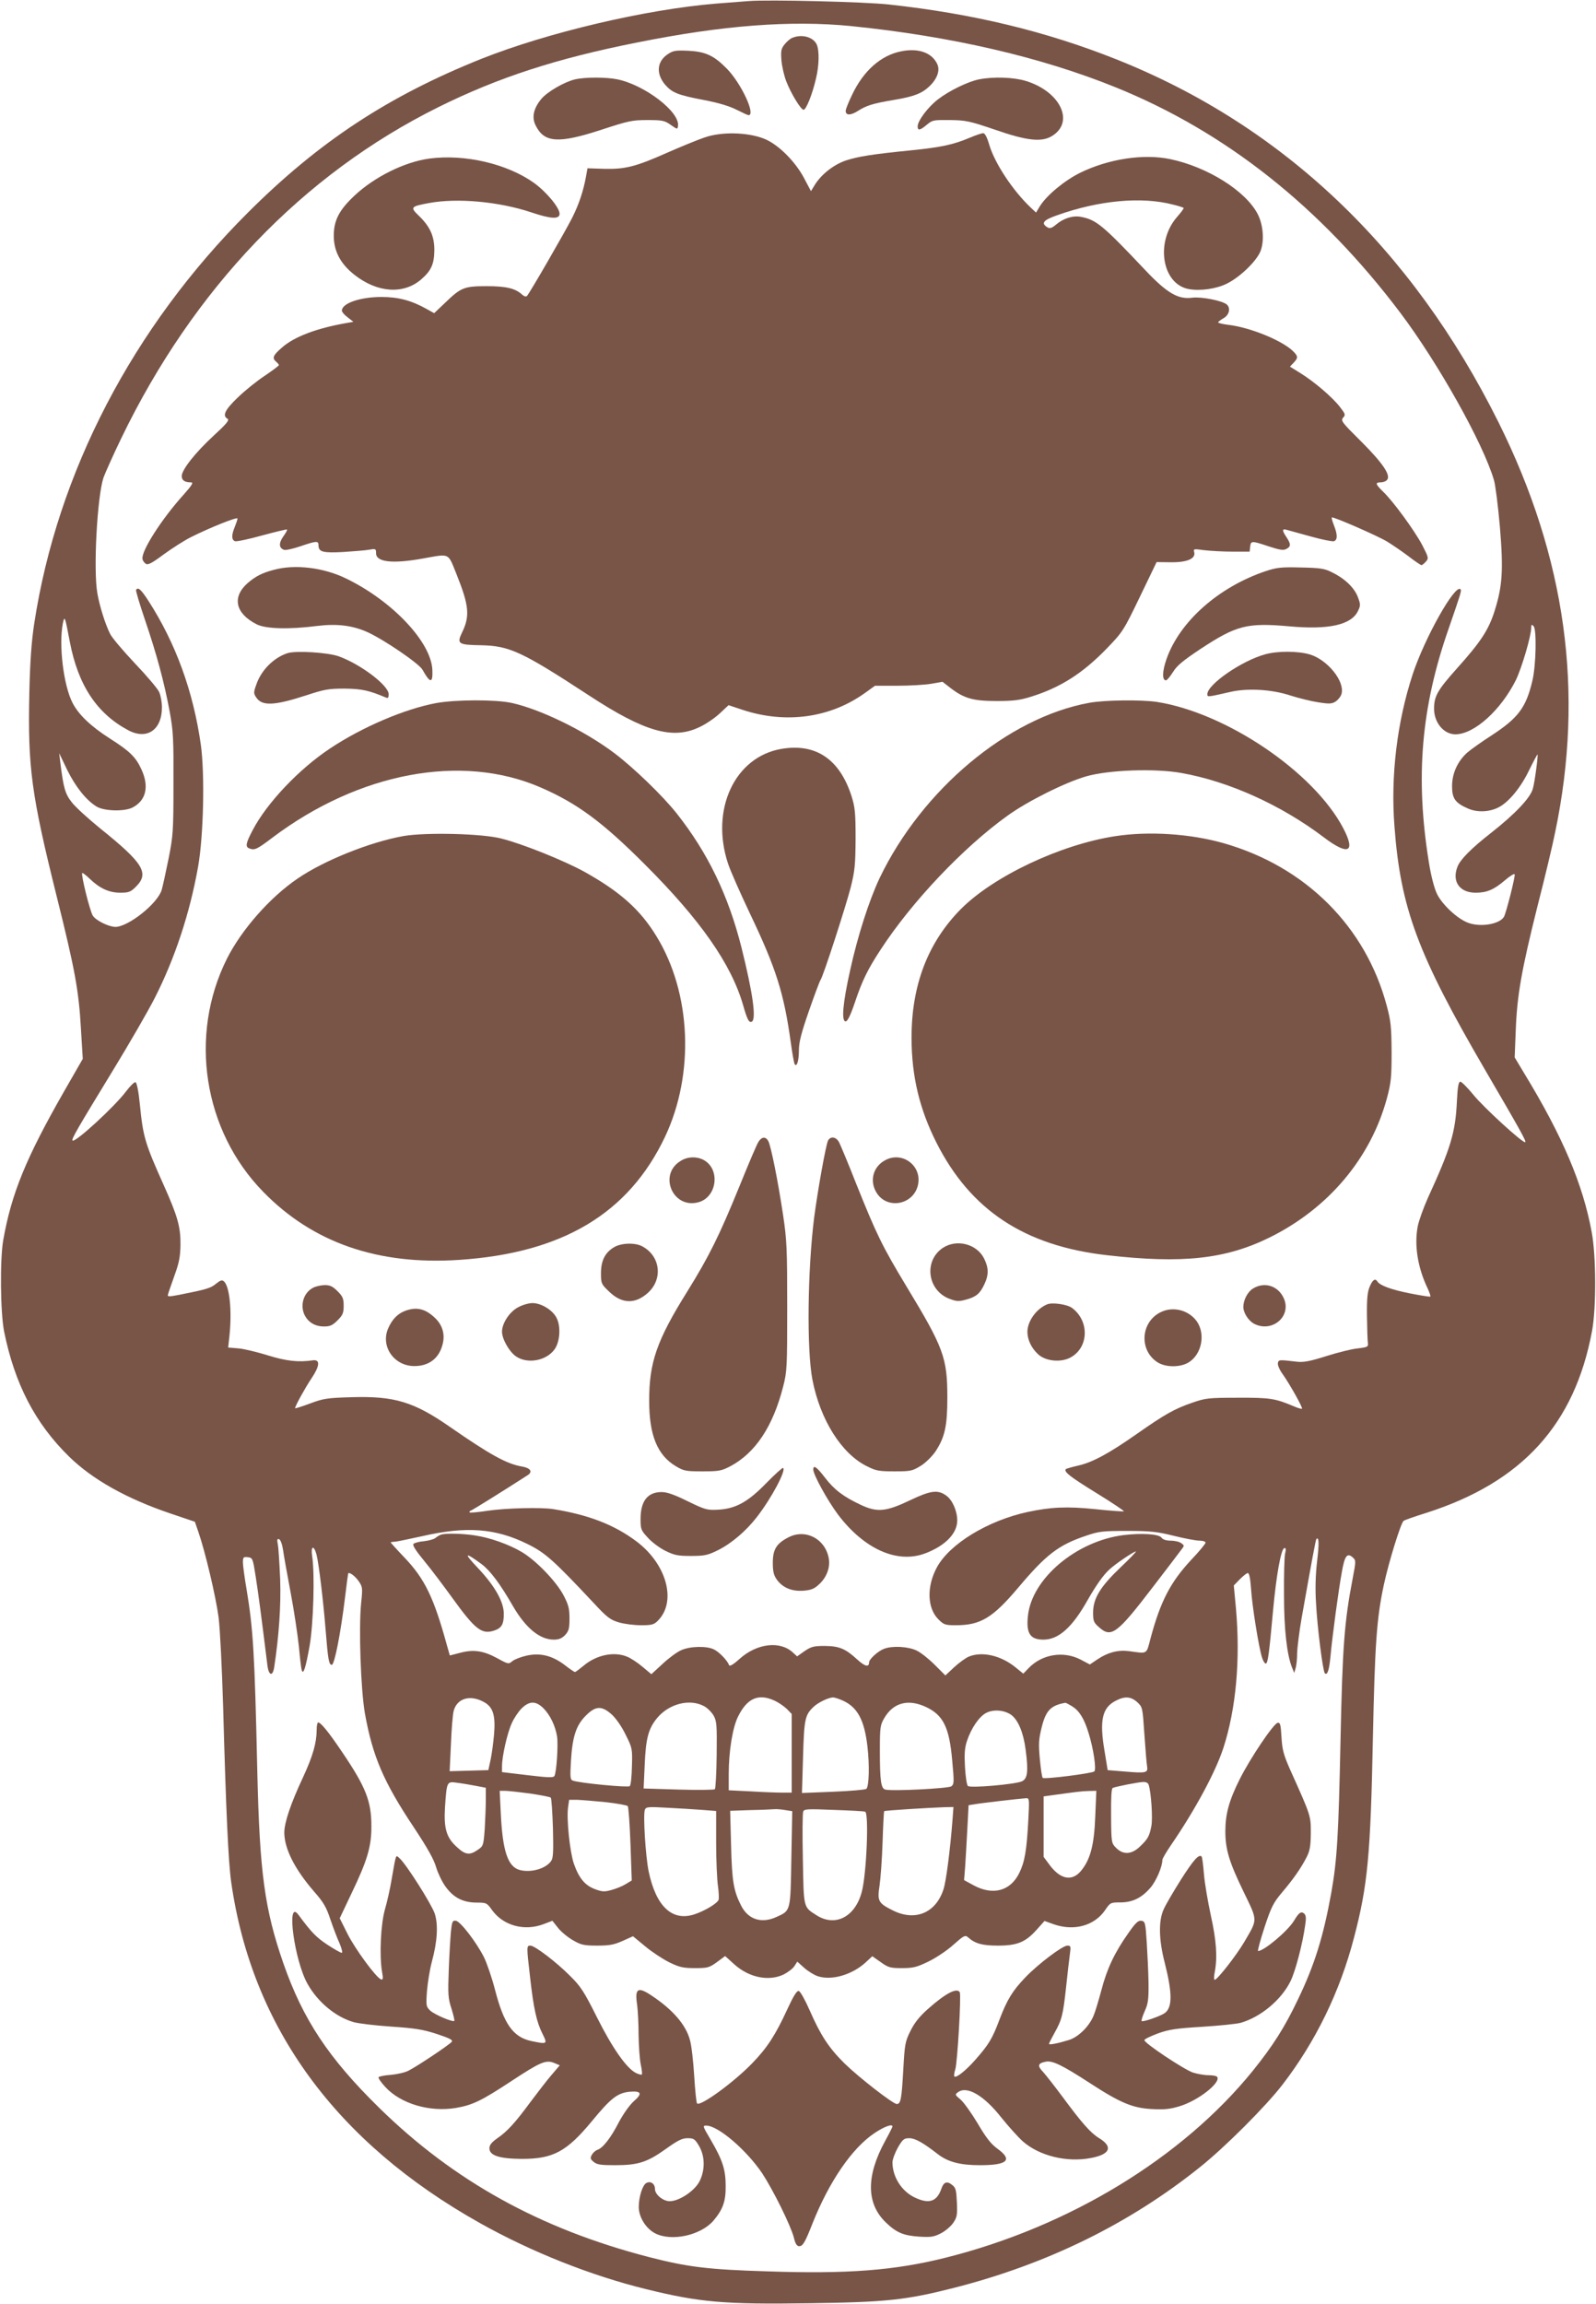
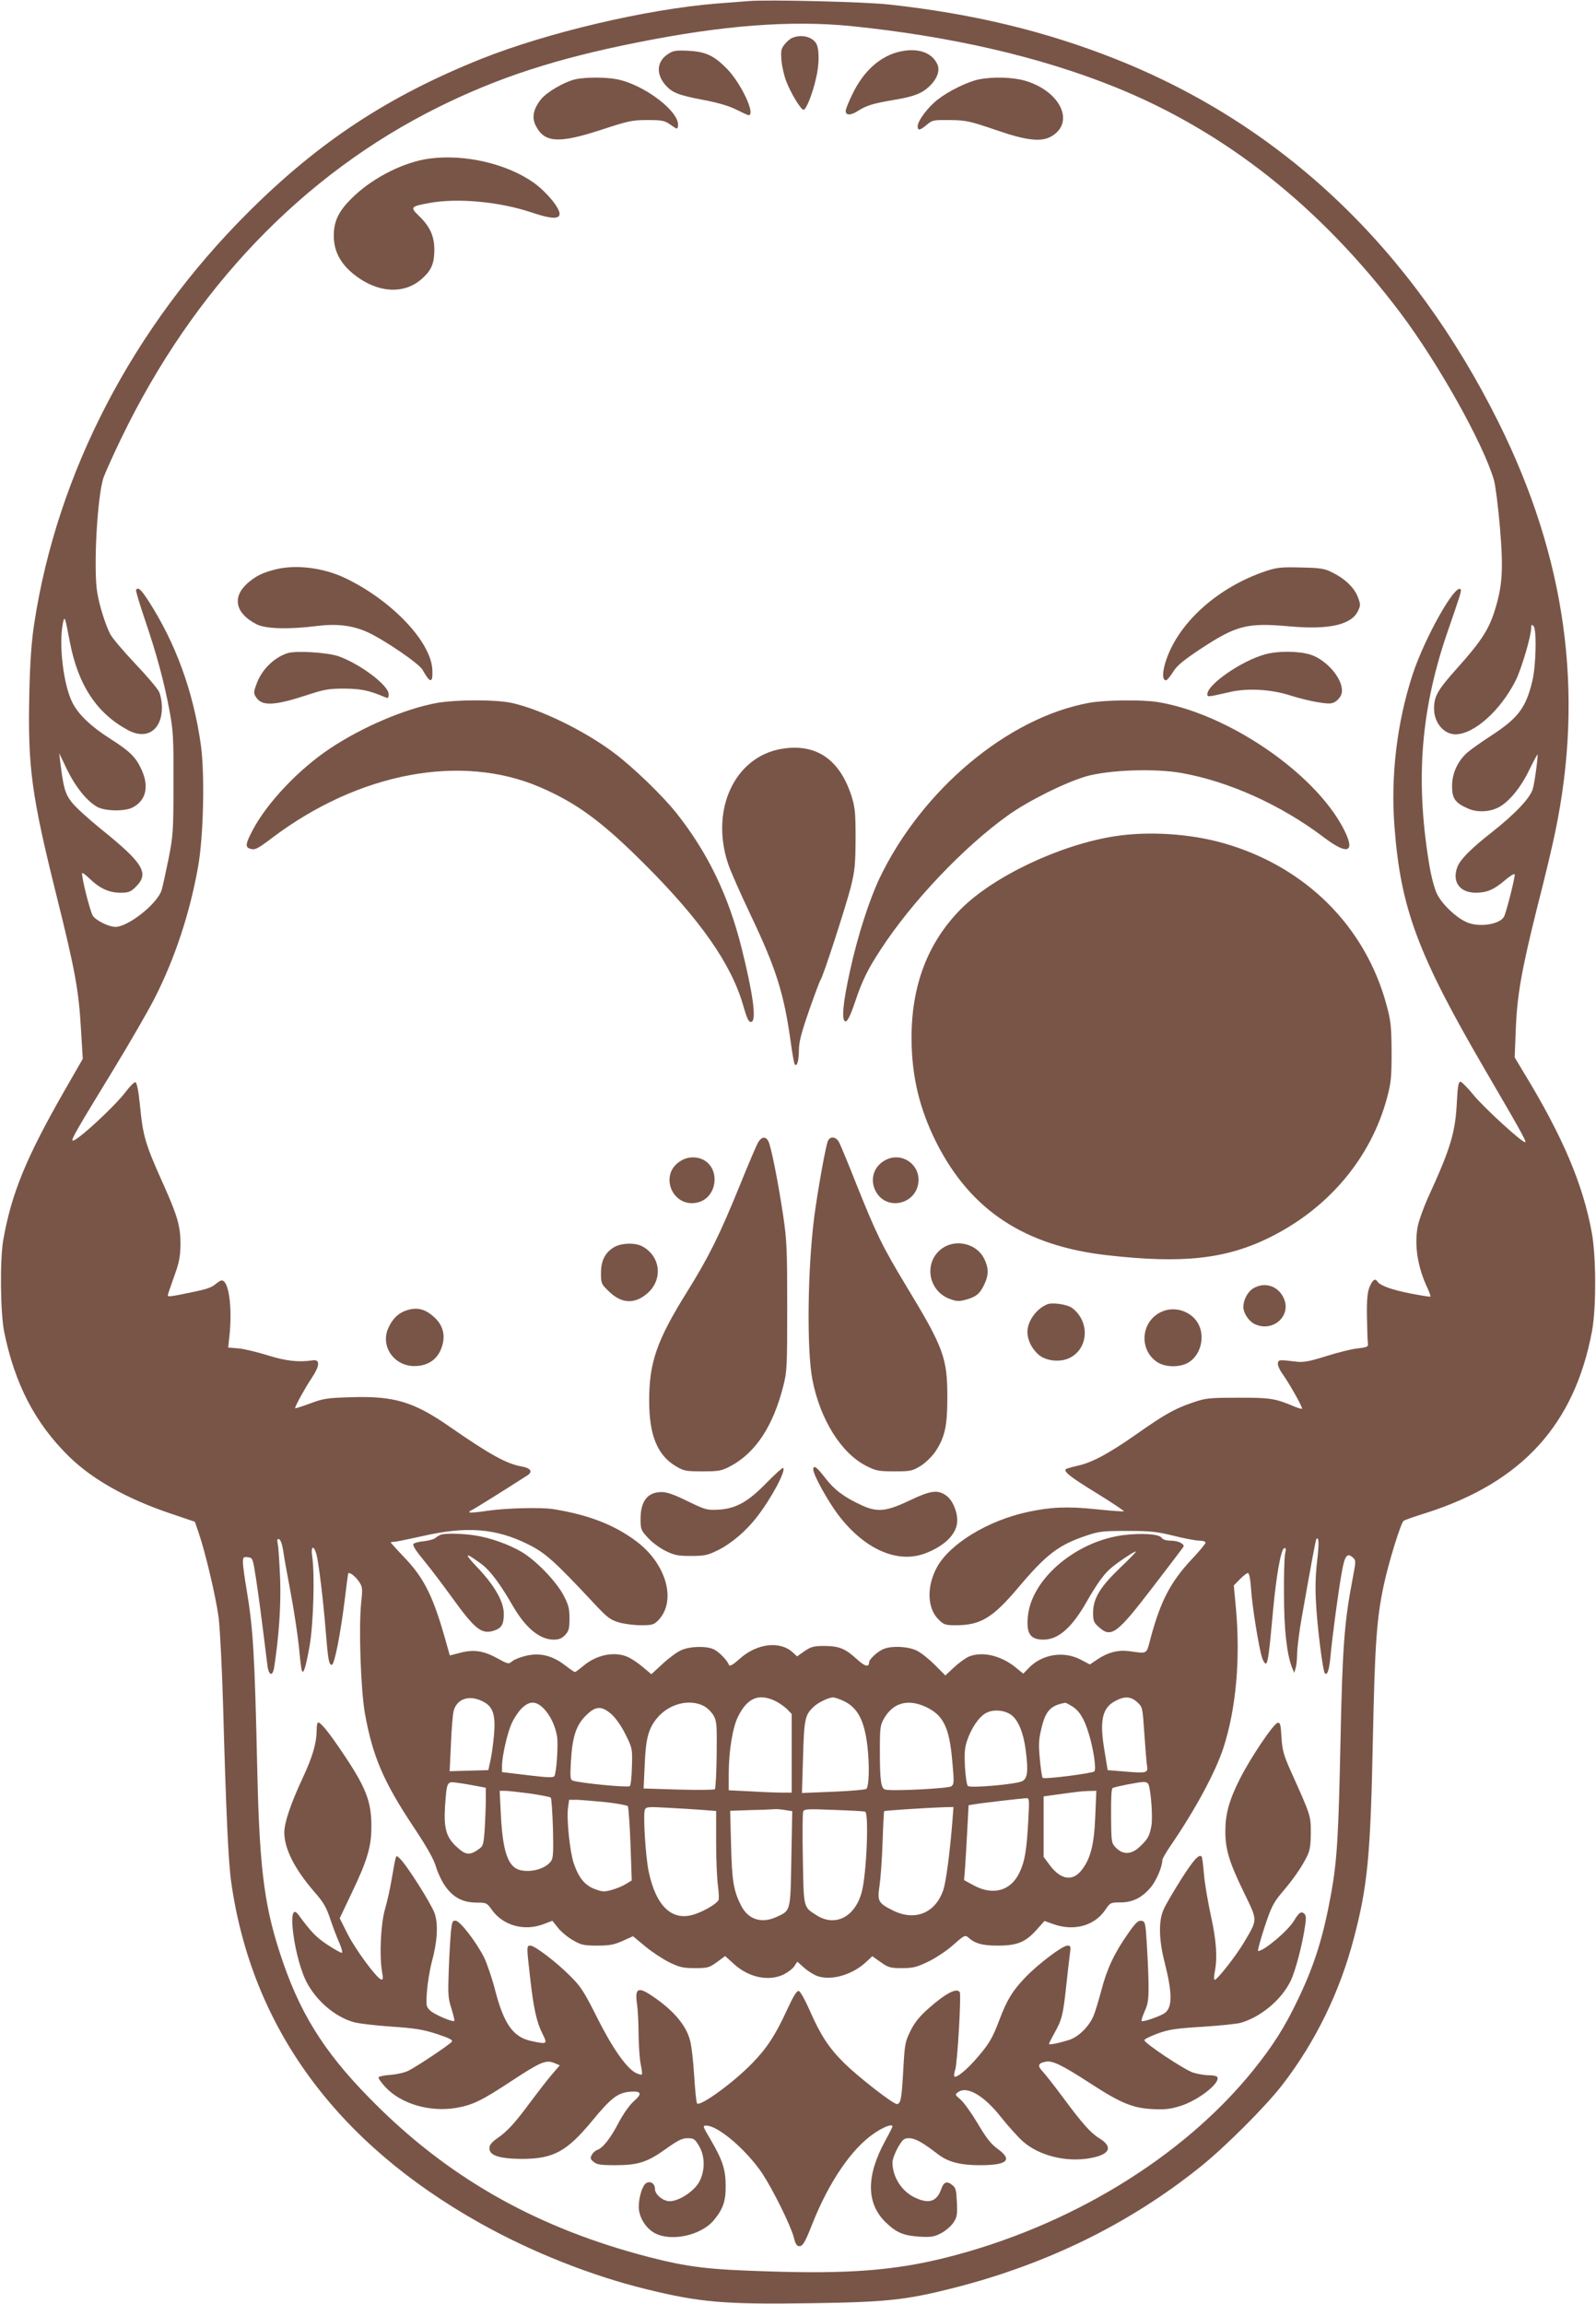
<svg xmlns="http://www.w3.org/2000/svg" version="1.0" width="887pt" height="1280pt" viewBox="0 0 887 1280" preserveAspectRatio="xMidYMid meet">
  <g transform="translate(0,1280) scale(0.1,-0.1)" fill="#795548" stroke="none">
    <path d="M4160 12794 c-25 -2 -106 -8 -180 -14 -391 -32 -938 -161 -1305 -307 -517 -207 -902 -460 -1296 -853 -641 -639 -1061 -1446 -1189 -2286 -15 -99 -23 -209 -27 -384 -9 -414 11 -564 152 -1130 102 -409 123 -524 135 -739 l10 -164 -104 -181 c-211 -369 -292 -566 -338 -826 -19 -109 -16 -403 5 -509 59 -290 172 -509 361 -694 130 -127 318 -233 563 -316 l136 -46 19 -55 c39 -112 98 -363 113 -477 8 -65 19 -287 25 -493 16 -582 29 -866 45 -978 115 -806 582 -1445 1383 -1894 285 -160 618 -292 924 -367 297 -73 433 -85 907 -78 425 6 534 17 805 86 516 132 969 354 1361 667 140 111 370 341 463 462 184 239 319 516 397 816 76 289 92 458 105 1106 11 527 21 669 61 855 27 126 95 346 110 355 6 5 64 25 128 45 530 170 822 490 919 1010 24 130 23 417 -2 550 -49 266 -162 532 -374 880 l-54 90 6 150 c7 194 32 335 121 691 41 159 85 344 98 410 163 779 60 1524 -315 2278 -481 966 -1199 1648 -2123 2016 -392 156 -797 254 -1265 305 -136 15 -671 28 -780 19z m571 -139 c551 -56 1052 -171 1469 -340 613 -248 1141 -667 1584 -1255 209 -278 459 -723 519 -928 8 -27 23 -145 33 -261 20 -240 14 -328 -30 -467 -33 -104 -77 -171 -209 -318 -108 -121 -127 -154 -127 -224 0 -77 54 -142 119 -142 105 1 252 134 336 302 33 69 85 245 85 291 0 17 2 19 13 8 18 -18 14 -219 -7 -305 -35 -148 -79 -206 -228 -303 -53 -34 -113 -77 -133 -94 -54 -48 -85 -116 -85 -187 0 -68 17 -93 88 -124 51 -23 119 -20 170 6 57 29 123 109 169 204 25 51 47 92 48 90 4 -5 -15 -152 -26 -190 -13 -50 -98 -140 -229 -243 -114 -89 -175 -151 -190 -191 -32 -82 12 -144 101 -144 63 0 102 17 164 70 27 23 51 38 53 32 4 -12 -46 -209 -59 -235 -24 -43 -136 -61 -205 -32 -59 24 -141 102 -168 159 -15 31 -33 100 -45 176 -76 470 -43 860 110 1297 67 194 73 212 66 219 -30 31 -199 -270 -266 -473 -87 -266 -123 -565 -101 -846 34 -453 130 -710 501 -1347 195 -334 232 -400 226 -406 -10 -10 -234 195 -290 265 -32 39 -64 71 -71 71 -10 0 -15 -28 -19 -107 -8 -175 -34 -261 -161 -538 -25 -56 -51 -128 -57 -160 -20 -106 1 -232 57 -347 9 -21 16 -40 13 -42 -2 -2 -53 6 -114 18 -105 21 -166 44 -180 66 -12 19 -26 10 -42 -27 -13 -29 -17 -67 -16 -163 1 -69 3 -136 5 -150 3 -23 0 -25 -57 -32 -33 -3 -112 -23 -175 -43 -88 -28 -126 -35 -160 -31 -103 12 -104 12 -108 -8 -2 -10 9 -37 26 -60 39 -55 114 -188 108 -193 -2 -2 -21 3 -42 12 -106 45 -134 50 -314 49 -165 0 -180 -2 -255 -28 -98 -34 -150 -63 -307 -173 -154 -108 -246 -158 -326 -176 -35 -8 -65 -17 -68 -19 -14 -14 21 -42 167 -132 88 -54 158 -101 155 -103 -2 -2 -74 3 -159 12 -157 16 -247 12 -377 -16 -221 -48 -432 -177 -503 -307 -58 -107 -54 -227 8 -289 30 -30 38 -33 97 -33 138 0 205 41 347 209 155 184 224 237 376 288 73 25 93 27 230 27 129 0 165 -4 258 -27 60 -15 124 -27 143 -27 19 0 34 -5 34 -11 0 -6 -36 -50 -81 -97 -114 -123 -169 -228 -224 -432 -25 -95 -15 -88 -120 -74 -62 8 -118 -7 -175 -45 l-43 -29 -51 27 c-96 50 -216 30 -290 -48 l-29 -30 -43 35 c-81 66 -185 90 -259 60 -19 -8 -56 -35 -83 -60 l-48 -45 -59 59 c-33 33 -78 69 -102 80 -47 22 -134 27 -180 9 -33 -12 -83 -58 -83 -75 0 -29 -23 -23 -64 14 -67 62 -101 76 -182 77 -62 0 -76 -4 -113 -29 l-41 -29 -23 21 c-71 67 -201 52 -298 -36 -33 -30 -54 -42 -57 -34 -8 24 -54 73 -83 87 -39 21 -135 19 -184 -4 -23 -10 -69 -44 -103 -76 l-62 -57 -49 41 c-27 23 -65 48 -85 56 -73 31 -173 10 -244 -51 -22 -18 -43 -34 -47 -34 -3 0 -30 18 -58 40 -69 52 -136 68 -211 51 -31 -7 -65 -20 -78 -30 -21 -18 -23 -18 -83 15 -77 42 -132 51 -207 31 l-58 -15 -16 56 c-73 266 -123 370 -238 490 -43 45 -77 83 -75 83 2 1 16 3 31 4 15 2 80 16 145 30 244 56 406 44 583 -43 100 -49 144 -88 370 -329 74 -80 92 -93 139 -107 30 -9 86 -16 123 -16 60 0 72 3 94 25 106 106 50 314 -119 441 -123 92 -264 147 -461 179 -67 11 -267 6 -366 -9 -52 -8 -97 -12 -100 -9 -3 3 0 8 7 10 9 3 175 106 316 197 29 19 15 40 -33 48 -84 14 -179 67 -401 221 -200 139 -308 171 -544 164 -137 -4 -157 -7 -232 -35 -46 -17 -83 -29 -83 -26 0 12 57 115 92 167 45 67 48 104 8 99 -82 -12 -150 -4 -250 27 -58 18 -131 36 -163 39 l-59 5 7 63 c15 141 1 278 -31 305 -11 9 -20 5 -44 -14 -29 -24 -51 -31 -203 -61 -62 -12 -68 -11 -63 3 2 9 19 56 36 105 26 71 32 106 33 170 1 99 -16 159 -93 331 -105 234 -115 269 -133 451 -7 72 -17 119 -24 121 -6 2 -29 -20 -51 -49 -62 -84 -285 -289 -299 -275 -7 8 29 69 226 392 91 149 195 329 231 400 112 220 195 471 241 730 30 169 38 513 15 678 -42 295 -139 563 -292 800 -41 63 -57 77 -68 59 -2 -4 20 -79 50 -167 64 -188 106 -342 137 -509 20 -108 22 -152 21 -401 0 -262 -2 -289 -27 -415 -15 -74 -32 -152 -38 -173 -21 -76 -186 -207 -258 -207 -38 1 -107 35 -125 62 -16 24 -67 229 -59 237 2 3 20 -11 41 -31 56 -54 108 -78 170 -78 48 0 58 4 88 34 75 75 40 131 -199 323 -65 53 -136 117 -157 144 -38 48 -47 79 -65 224 l-6 50 44 -92 c47 -95 105 -168 163 -204 42 -26 155 -29 200 -6 76 39 94 117 50 212 -31 68 -64 101 -176 172 -106 68 -174 133 -207 198 -50 97 -77 321 -54 440 10 48 12 41 39 -101 46 -241 150 -398 324 -491 104 -56 188 1 188 127 0 29 -7 67 -16 86 -9 19 -70 91 -135 159 -65 69 -127 142 -137 163 -26 51 -59 155 -71 226 -23 129 -1 535 34 642 10 27 54 126 99 219 402 832 1009 1466 1763 1840 331 164 655 270 1105 359 479 96 853 124 1189 91z m-3158 -8466 c4 -30 23 -136 42 -236 19 -100 39 -235 46 -300 6 -65 13 -125 16 -133 9 -28 22 14 44 137 21 123 29 397 14 496 -9 58 9 65 24 10 13 -51 38 -259 51 -423 13 -162 18 -190 34 -190 15 0 49 174 73 370 9 74 17 136 18 138 7 9 39 -15 59 -44 21 -31 22 -38 13 -121 -14 -141 -2 -479 21 -613 43 -238 103 -379 270 -630 79 -119 114 -182 126 -225 10 -33 33 -81 52 -107 44 -61 96 -88 171 -89 56 0 59 -1 88 -42 62 -86 179 -118 285 -78 l50 19 31 -39 c17 -22 55 -53 83 -69 45 -26 60 -30 135 -30 69 0 94 5 141 26 l58 26 69 -57 c37 -31 97 -70 133 -88 56 -27 76 -32 141 -32 71 0 80 2 123 33 l46 34 51 -46 c82 -74 192 -96 275 -56 23 12 50 32 59 46 l16 25 38 -34 c21 -19 55 -40 76 -47 76 -25 188 7 263 74 l40 37 47 -33 c42 -30 53 -33 118 -33 62 0 82 5 148 37 41 20 104 62 138 93 56 50 65 55 80 42 40 -36 80 -47 167 -47 107 0 154 19 216 89 l43 48 50 -18 c114 -40 226 -9 286 77 29 43 31 44 85 44 68 0 119 25 168 82 32 37 66 117 66 154 0 7 21 43 47 81 137 200 248 407 292 541 71 219 95 492 70 775 l-12 128 33 34 c19 19 39 35 45 35 8 0 14 -32 18 -89 6 -96 43 -325 61 -381 6 -19 16 -34 21 -33 11 2 18 49 40 293 18 196 44 342 62 348 10 3 11 -5 5 -30 -4 -18 -7 -121 -6 -228 0 -193 16 -334 45 -406 l12 -29 7 25 c5 14 9 52 9 85 1 33 12 121 25 195 56 316 78 435 82 439 14 15 16 -23 4 -123 -9 -75 -11 -156 -6 -233 7 -137 38 -379 49 -390 14 -13 24 18 31 91 10 111 45 372 63 469 16 94 30 112 62 83 17 -16 17 -20 -1 -114 -47 -244 -57 -381 -68 -902 -11 -529 -19 -664 -51 -845 -44 -243 -92 -400 -185 -593 -74 -156 -140 -259 -251 -397 -392 -484 -1021 -867 -1708 -1039 -283 -71 -545 -91 -986 -76 -334 10 -447 24 -664 80 -602 156 -1082 421 -1499 830 -280 275 -422 489 -531 801 -104 300 -132 502 -145 1064 -15 668 -23 793 -60 1016 -11 64 -20 131 -20 148 0 29 3 32 27 29 27 -3 28 -6 44 -108 14 -89 30 -209 65 -492 7 -59 30 -65 38 -10 26 170 38 341 33 487 -4 88 -9 175 -13 194 -5 26 -4 33 7 29 8 -3 17 -27 22 -59z m1124 -850 c44 -28 57 -73 49 -173 -4 -45 -12 -108 -19 -141 l-13 -60 -107 -3 -108 -3 7 148 c3 81 10 165 15 186 19 74 97 94 176 46z m1608 12 c22 -10 52 -31 68 -46 l27 -28 0 -218 0 -219 -53 0 c-30 0 -109 3 -175 7 l-122 6 0 91 c0 127 22 261 53 321 51 101 113 127 202 86z m380 0 c81 -37 119 -108 136 -255 12 -104 9 -220 -6 -235 -6 -5 -88 -12 -184 -16 l-174 -7 6 200 c6 212 11 234 59 279 25 24 84 52 108 52 8 0 33 -8 55 -18z m1635 -8 c30 -28 30 -29 40 -178 6 -82 12 -163 15 -178 6 -37 -4 -40 -121 -30 l-98 8 -18 110 c-28 166 -12 236 60 274 52 28 86 26 122 -6z m-3299 -35 c37 -38 65 -96 75 -156 7 -46 -3 -201 -15 -220 -6 -10 -40 -8 -149 5 l-142 17 0 33 c0 54 29 184 54 238 12 28 37 65 55 83 43 42 79 43 122 0z m889 14 c19 -9 43 -33 55 -52 18 -32 20 -50 18 -219 -1 -101 -6 -188 -10 -192 -4 -4 -95 -5 -202 -2 l-194 6 6 131 c6 149 21 204 72 264 66 76 176 104 255 64z m1236 -6 c96 -45 130 -113 146 -297 11 -120 11 -132 -5 -144 -17 -12 -330 -28 -367 -18 -24 6 -30 50 -30 217 0 130 2 142 25 181 50 85 132 107 231 61z m812 4 c40 -25 67 -67 92 -149 27 -86 44 -201 32 -213 -11 -11 -279 -45 -287 -36 -4 3 -11 51 -16 105 -8 87 -6 110 11 179 23 91 51 119 130 133 3 1 20 -8 38 -19z m-2558 -46 c23 -21 56 -68 77 -112 37 -74 38 -78 35 -176 -1 -55 -6 -104 -12 -110 -9 -9 -281 17 -317 31 -14 5 -15 20 -10 107 8 137 29 200 82 253 55 56 89 57 145 7z m2220 -2 c38 -28 68 -98 80 -193 16 -120 11 -161 -20 -176 -37 -17 -288 -39 -301 -26 -6 6 -13 53 -16 105 -4 73 -2 106 11 145 24 72 68 136 107 156 40 21 101 16 139 -11z m-2977 -394 l57 -11 0 -66 c0 -36 -3 -109 -6 -162 -7 -93 -8 -96 -39 -117 -44 -31 -69 -28 -114 14 -60 53 -75 104 -68 222 10 144 10 145 66 137 25 -3 72 -11 104 -17z m3741 5 c14 -44 23 -186 15 -228 -11 -57 -19 -72 -63 -114 -46 -45 -94 -48 -133 -8 -26 26 -27 28 -28 178 -1 102 2 152 9 155 23 9 142 32 168 33 17 1 29 -5 32 -16z m-3438 -48 c60 -9 112 -19 115 -23 4 -4 9 -80 12 -169 3 -130 2 -166 -10 -183 -30 -43 -112 -66 -174 -50 -67 18 -96 105 -106 318 l-6 122 30 0 c16 0 79 -7 139 -15z m3141 -127 c-6 -162 -28 -243 -82 -306 -51 -58 -116 -42 -176 42 l-29 39 0 168 0 168 43 6 c138 19 166 23 206 24 l44 1 -6 -142z m-372 -20 c-9 -169 -20 -233 -50 -294 -49 -101 -147 -127 -254 -69 l-53 29 6 76 c3 41 8 135 12 207 l7 133 31 5 c31 6 254 32 289 34 18 1 18 -7 12 -121z m-2348 99 c62 -7 117 -17 122 -22 4 -6 11 -101 15 -212 l7 -201 -33 -20 c-19 -12 -54 -26 -80 -33 -39 -11 -52 -10 -92 5 -56 21 -89 62 -117 142 -22 65 -41 246 -32 312 l6 42 46 0 c25 -1 97 -7 158 -13z m536 -43 l77 -6 0 -177 c0 -97 5 -205 10 -239 5 -35 6 -70 4 -77 -8 -21 -77 -62 -134 -81 -124 -41 -214 43 -255 238 -17 81 -32 316 -21 343 6 16 18 17 124 11 64 -3 152 -9 195 -12z m1391 -51 c-13 -170 -36 -349 -51 -392 -43 -130 -157 -177 -280 -116 -82 41 -88 52 -75 137 6 40 14 149 17 243 3 93 7 171 9 172 3 4 249 19 333 22 l52 1 -5 -67z m-930 50 l39 -6 -5 -263 c-5 -296 -3 -289 -83 -325 -83 -38 -157 -14 -196 63 -42 82 -51 136 -56 335 l-5 192 113 4 c63 1 123 4 134 5 11 1 37 -1 59 -5z m444 -9 c22 -6 8 -349 -19 -447 -37 -138 -147 -194 -250 -129 -75 48 -72 36 -77 312 -3 137 -2 256 2 265 5 14 25 15 168 9 90 -3 169 -7 176 -10z" />
    <path d="M4404 12590 c-12 -4 -31 -21 -44 -37 -19 -24 -21 -36 -17 -89 3 -34 15 -85 26 -114 26 -68 82 -160 97 -160 14 0 49 86 69 174 18 73 19 156 4 189 -19 41 -82 59 -135 37z" />
    <path d="M5009 12515 c-113 -22 -210 -108 -273 -241 -20 -41 -36 -81 -36 -90 0 -26 27 -26 67 -1 48 31 83 42 202 62 113 19 155 36 198 77 43 42 59 89 41 124 -30 62 -105 88 -199 69z" />
    <path d="M3710 12498 c-59 -40 -65 -107 -14 -168 39 -45 71 -58 212 -85 85 -16 147 -35 186 -55 32 -16 62 -30 66 -30 42 0 -41 178 -121 259 -71 72 -117 94 -214 99 -72 3 -84 1 -115 -20z" />
    <path d="M3196 12359 c-60 -14 -154 -69 -187 -108 -44 -53 -55 -103 -32 -148 48 -97 127 -102 368 -23 147 48 168 53 253 53 84 0 96 -3 130 -27 36 -25 37 -26 40 -6 12 77 -183 227 -336 259 -62 13 -181 13 -236 0z" />
    <path d="M5441 12359 c-61 -12 -166 -63 -228 -111 -55 -42 -113 -119 -113 -150 0 -25 13 -23 51 9 31 26 37 27 129 26 88 -1 110 -6 251 -54 175 -61 258 -70 315 -35 128 77 48 247 -144 306 -68 21 -180 25 -261 9z" />
-     <path d="M3915 12036 c-38 -13 -131 -51 -206 -84 -175 -78 -235 -93 -351 -90 l-93 3 -8 -45 c-15 -82 -39 -154 -77 -230 -40 -79 -236 -418 -251 -434 -5 -6 -16 -3 -27 7 -38 35 -89 47 -197 47 -125 0 -143 -7 -231 -92 l-61 -58 -45 25 c-83 46 -155 65 -248 65 -118 0 -220 -35 -220 -76 0 -7 14 -24 32 -37 l32 -25 -40 -7 c-165 -29 -290 -76 -358 -137 -49 -42 -55 -58 -31 -78 8 -7 15 -15 15 -19 0 -3 -36 -30 -79 -59 -44 -29 -111 -83 -150 -121 -71 -68 -87 -101 -56 -118 11 -7 -6 -28 -77 -93 -102 -94 -178 -190 -178 -225 0 -24 17 -35 51 -35 16 0 7 -15 -42 -70 -121 -134 -236 -314 -227 -356 1 -9 10 -21 19 -27 12 -7 35 5 99 53 47 34 114 77 150 95 105 53 260 115 260 104 0 -5 -7 -26 -15 -46 -19 -46 -19 -72 1 -80 8 -3 76 11 151 32 74 20 136 35 138 33 3 -2 -7 -20 -21 -39 -26 -38 -24 -64 5 -74 9 -3 50 6 91 20 88 30 100 31 100 6 0 -38 24 -44 138 -38 59 4 124 9 145 13 35 6 37 5 37 -20 0 -49 90 -60 261 -29 152 27 137 34 186 -87 70 -175 76 -233 30 -326 -29 -61 -20 -67 105 -69 160 -3 228 -35 603 -280 307 -201 464 -246 612 -175 35 16 85 50 113 76 l49 46 78 -26 c240 -79 486 -45 679 93 l57 41 125 0 c69 0 153 5 188 11 l62 11 45 -35 c76 -58 126 -72 257 -72 92 0 130 5 190 24 164 51 289 131 423 270 86 89 92 98 182 285 l93 193 79 -1 c91 -1 139 20 130 56 -5 19 -3 19 56 11 34 -4 105 -8 157 -8 l95 0 3 28 c4 33 8 33 104 1 61 -20 81 -23 97 -14 26 13 26 27 1 65 -25 37 -25 48 -2 42 9 -3 70 -19 134 -37 64 -18 124 -30 132 -27 20 8 20 36 0 87 -9 23 -15 43 -12 45 6 6 248 -99 307 -134 28 -17 82 -54 118 -81 36 -28 69 -50 73 -50 4 0 15 9 24 19 17 19 16 23 -20 93 -43 81 -162 244 -218 297 -42 41 -45 51 -12 51 13 0 29 6 35 14 22 26 -26 95 -146 215 -106 105 -113 114 -98 131 14 15 12 20 -19 60 -43 55 -143 140 -219 187 l-58 36 21 22 c26 28 25 36 -7 67 -64 59 -237 129 -355 143 -32 4 -58 10 -58 14 0 3 14 14 30 23 32 18 41 57 17 77 -27 21 -139 43 -190 37 -79 -11 -141 25 -262 153 -237 251 -273 280 -357 296 -45 9 -98 -8 -139 -43 -24 -20 -35 -23 -48 -15 -37 23 -23 40 54 67 233 83 470 105 645 59 30 -7 56 -16 58 -18 3 -2 -14 -25 -36 -50 -122 -139 -85 -373 64 -401 64 -12 156 1 214 31 74 37 165 126 186 181 21 56 15 144 -16 204 -66 129 -280 263 -487 306 -148 31 -343 1 -500 -76 -87 -43 -186 -125 -224 -186 l-21 -35 -30 28 c-100 95 -198 244 -229 345 -13 45 -25 68 -35 68 -8 0 -41 -11 -74 -25 -92 -39 -159 -53 -324 -70 -220 -22 -294 -34 -363 -56 -67 -22 -137 -76 -174 -135 l-22 -36 -36 68 c-50 97 -148 194 -226 224 -93 36 -237 39 -330 6z" />
    <path d="M2387 11919 c-137 -18 -305 -101 -417 -206 -85 -80 -115 -137 -115 -223 0 -85 37 -156 115 -217 127 -100 272 -110 370 -26 57 49 73 86 74 163 0 77 -23 130 -86 191 -50 48 -46 52 57 71 157 29 388 8 568 -52 109 -37 157 -39 157 -8 0 34 -74 123 -144 173 -148 105 -383 160 -579 134z" />
    <path d="M1522 9634 c-65 -17 -102 -36 -146 -74 -88 -78 -68 -169 51 -229 50 -25 178 -29 334 -9 113 14 199 3 283 -35 93 -43 285 -174 304 -208 43 -77 58 -77 55 -2 -6 155 -222 384 -480 509 -125 61 -284 80 -401 48z" />
    <path d="M7035 9627 c-262 -88 -479 -280 -552 -489 -24 -68 -25 -118 -3 -118 6 0 23 21 39 46 22 36 56 64 154 129 199 131 258 146 493 125 218 -20 344 8 381 85 15 31 15 37 -1 79 -20 52 -74 103 -145 137 -39 20 -65 24 -171 26 -109 3 -134 0 -195 -20z" />
    <path d="M1598 9171 c-77 -25 -147 -95 -174 -176 -15 -41 -15 -48 0 -70 32 -49 100 -46 276 11 103 34 126 38 215 38 95 -1 136 -10 228 -49 14 -6 17 -2 17 18 0 49 -158 168 -279 211 -62 21 -236 32 -283 17z" />
    <path d="M7033 9165 c-131 -35 -323 -168 -323 -222 0 -17 2 -16 125 12 97 23 234 15 339 -20 44 -14 112 -31 152 -37 63 -10 76 -9 98 5 14 10 29 29 32 43 18 70 -79 189 -177 218 -64 19 -176 20 -246 1z" />
    <path d="M2426 8894 c-175 -32 -412 -133 -591 -252 -172 -114 -350 -301 -430 -453 -39 -74 -43 -94 -19 -103 29 -11 41 -6 128 60 481 362 1050 469 1488 280 204 -88 345 -192 579 -426 311 -310 483 -556 549 -785 23 -81 33 -100 49 -91 25 16 4 163 -58 411 -73 290 -187 526 -359 744 -78 99 -241 256 -347 336 -167 126 -415 246 -574 280 -91 19 -307 18 -415 -1z" />
    <path d="M6053 8895 c-451 -82 -929 -482 -1165 -975 -57 -121 -121 -318 -163 -510 -41 -183 -50 -285 -25 -285 10 0 27 34 51 105 41 123 72 185 144 295 172 264 458 566 703 742 110 80 320 185 437 219 123 36 383 46 532 19 263 -47 552 -177 790 -357 137 -104 179 -84 108 51 -164 312 -649 640 -1035 701 -88 13 -289 11 -377 -5z" />
    <path d="M4342 8639 c-259 -45 -395 -337 -296 -637 13 -40 69 -166 123 -280 145 -304 188 -441 226 -715 8 -60 18 -113 21 -119 12 -20 24 17 24 76 0 46 13 96 56 220 31 89 60 166 64 171 14 17 139 403 168 515 23 92 26 125 27 270 0 143 -3 174 -22 235 -66 207 -199 297 -391 264z" />
-     <path d="M2243 8155 c-186 -33 -443 -136 -590 -237 -154 -105 -311 -284 -392 -445 -213 -426 -131 -955 202 -1295 276 -283 637 -408 1089 -378 574 38 942 258 1144 684 165 349 146 798 -47 1113 -90 148 -201 247 -397 357 -113 63 -349 158 -466 187 -107 28 -419 35 -543 14z" />
    <path d="M6197 8154 c-305 -47 -676 -223 -857 -405 -184 -186 -275 -425 -274 -719 1 -211 44 -391 138 -578 190 -376 490 -574 948 -626 419 -48 659 -22 903 98 327 161 563 441 653 774 23 86 26 115 26 257 -1 140 -4 172 -27 257 -117 440 -451 773 -906 903 -185 53 -417 68 -604 39z" />
    <path d="M4216 6457 c-9 -12 -56 -124 -106 -247 -112 -275 -169 -390 -290 -585 -170 -272 -213 -396 -212 -610 0 -190 46 -301 149 -362 44 -26 56 -28 148 -28 90 0 105 3 153 28 140 74 238 221 295 445 21 82 22 108 22 442 0 320 -2 370 -23 510 -28 187 -67 382 -82 410 -14 26 -36 25 -54 -3z" />
    <path d="M4602 6463 c-12 -23 -57 -274 -77 -426 -37 -292 -42 -735 -10 -902 43 -223 162 -413 304 -482 49 -25 67 -28 152 -28 89 0 99 2 145 30 28 17 63 52 82 79 53 80 67 142 67 301 0 221 -20 276 -228 619 -135 224 -165 286 -279 570 -43 110 -86 212 -94 228 -16 32 -48 37 -62 11z" />
    <path d="M3783 6350 c-126 -76 -44 -268 98 -230 105 28 124 186 28 236 -39 20 -88 18 -126 -6z" />
    <path d="M4913 6350 c-65 -39 -81 -119 -38 -182 59 -87 196 -62 225 41 31 112 -88 202 -187 141z" />
    <path d="M3412 5870 c-50 -30 -72 -75 -72 -144 0 -57 2 -61 45 -102 71 -69 145 -71 216 -7 85 77 69 206 -33 259 -40 21 -117 18 -156 -6z" />
    <path d="M5239 5866 c-106 -72 -85 -235 37 -282 40 -15 52 -16 92 -5 57 15 79 34 103 86 25 53 24 92 -3 145 -42 80 -153 107 -229 56z" />
-     <path d="M1738 5644 c-52 -28 -72 -98 -44 -153 21 -39 58 -61 107 -61 33 0 47 6 75 34 29 29 34 41 34 81 0 40 -5 52 -34 81 -27 27 -42 34 -72 34 -22 -1 -51 -7 -66 -16z" />
    <path d="M6964 5641 c-30 -18 -54 -64 -54 -103 0 -32 29 -77 60 -93 99 -51 208 40 166 139 -30 71 -107 97 -172 57z" />
-     <path d="M2880 5537 c-48 -25 -90 -89 -90 -136 0 -41 41 -113 79 -138 64 -43 168 -23 213 40 31 43 36 130 10 177 -23 43 -85 80 -133 80 -20 0 -55 -10 -79 -23z" />
    <path d="M5820 5553 c-60 -24 -110 -94 -110 -153 0 -43 22 -90 59 -124 41 -39 127 -48 181 -18 101 55 106 202 8 275 -27 20 -110 32 -138 20z" />
    <path d="M2255 5518 c-43 -15 -75 -47 -97 -97 -45 -100 31 -211 145 -211 80 0 136 42 156 118 16 56 1 109 -41 149 -53 51 -101 63 -163 41z" />
    <path d="M6454 5511 c-113 -52 -126 -209 -24 -278 45 -31 129 -32 177 -2 72 45 94 157 44 228 -44 61 -129 84 -197 52z" />
    <path d="M4260 4561 c-103 -106 -171 -144 -270 -149 -61 -3 -71 0 -168 47 -75 37 -115 51 -145 51 -78 0 -117 -50 -117 -150 0 -57 3 -63 40 -103 21 -24 65 -57 97 -73 51 -25 69 -29 143 -29 76 0 93 4 150 32 75 37 158 108 217 185 80 103 164 260 145 272 -4 2 -45 -35 -92 -83z" />
    <path d="M4520 4635 c0 -29 79 -172 138 -251 145 -191 328 -273 483 -215 112 42 179 111 179 183 0 53 -27 115 -62 139 -46 33 -86 28 -199 -26 -134 -64 -183 -69 -273 -27 -97 45 -150 85 -201 152 -46 60 -65 73 -65 45z" />
    <path d="M2450 4273 c-8 -3 -22 -11 -30 -18 -8 -7 -37 -15 -63 -18 -27 -2 -53 -9 -59 -15 -7 -7 13 -38 60 -95 39 -47 108 -139 155 -204 127 -176 164 -205 232 -183 43 14 55 35 55 93 0 67 -49 154 -143 254 -82 86 -76 93 19 23 49 -37 103 -109 175 -234 71 -122 149 -186 227 -186 28 0 45 7 63 26 20 22 24 35 24 92 0 57 -6 77 -35 132 -42 77 -153 192 -232 238 -70 41 -172 78 -258 91 -68 11 -165 13 -190 4z" />
-     <path d="M4381 4258 c-66 -34 -86 -67 -86 -141 0 -48 5 -69 22 -93 33 -46 84 -67 150 -62 44 4 60 11 89 39 40 39 59 93 50 141 -20 109 -130 166 -225 116z" />
    <path d="M6245 4271 c-263 -33 -510 -241 -532 -448 -11 -98 12 -133 86 -133 84 0 160 68 244 217 48 84 89 143 124 174 32 30 134 99 146 99 4 0 -34 -40 -86 -89 -112 -107 -151 -171 -152 -249 0 -48 3 -57 33 -83 68 -61 100 -37 299 223 76 99 147 192 157 206 19 24 19 25 1 38 -10 8 -37 14 -58 14 -26 0 -44 6 -52 17 -15 20 -110 26 -210 14z" />
    <path d="M1760 3191 c0 -74 -21 -147 -76 -266 -69 -147 -104 -252 -104 -308 1 -90 58 -202 165 -326 53 -60 69 -88 91 -155 15 -44 38 -105 51 -133 13 -31 18 -53 12 -53 -6 0 -43 21 -81 46 -61 41 -86 66 -160 166 -69 92 -22 -257 52 -386 57 -101 157 -183 255 -211 28 -8 122 -19 210 -25 132 -9 176 -16 253 -41 75 -25 91 -34 82 -44 -14 -17 -192 -136 -240 -160 -19 -10 -63 -20 -97 -23 -35 -2 -66 -9 -69 -13 -3 -5 14 -29 37 -54 86 -94 247 -141 392 -117 94 16 143 40 310 150 160 105 191 119 237 100 l31 -13 -46 -54 c-26 -30 -78 -98 -117 -150 -84 -114 -128 -163 -185 -202 -31 -22 -43 -37 -43 -55 0 -40 54 -58 180 -59 174 0 249 40 389 209 106 129 143 157 209 164 67 6 74 -10 24 -53 -23 -21 -56 -67 -82 -115 -45 -88 -90 -146 -121 -155 -10 -4 -24 -16 -30 -28 -10 -17 -8 -24 11 -39 18 -15 40 -18 119 -18 128 0 179 17 281 90 67 48 91 60 121 60 34 0 41 -4 64 -43 34 -58 34 -136 2 -198 -28 -53 -113 -109 -165 -109 -37 0 -82 37 -82 68 0 29 -24 46 -48 33 -21 -11 -42 -78 -42 -133 0 -56 39 -119 90 -146 91 -48 256 -12 326 71 52 62 68 107 67 192 0 90 -17 143 -83 256 -45 76 -46 79 -25 79 66 0 223 -135 311 -265 62 -95 158 -289 176 -357 8 -35 17 -48 30 -48 20 0 33 23 73 125 93 234 220 420 346 504 54 36 99 52 99 36 0 -3 -18 -39 -40 -79 -107 -195 -106 -348 2 -453 60 -58 99 -74 187 -80 66 -4 82 -1 121 19 25 13 55 39 68 58 21 31 23 44 20 113 -3 68 -6 82 -26 97 -29 24 -48 17 -61 -23 -25 -70 -69 -84 -148 -46 -73 35 -123 115 -123 195 0 16 14 53 30 82 27 46 34 52 63 52 33 0 76 -24 161 -90 55 -42 123 -60 232 -60 154 0 184 29 97 92 -36 26 -63 61 -110 141 -35 58 -77 117 -95 132 -31 26 -32 28 -13 41 49 36 143 -18 239 -140 41 -51 95 -111 121 -134 91 -80 244 -118 378 -92 107 20 124 62 46 110 -48 29 -96 84 -204 230 -43 58 -91 119 -107 137 -34 35 -31 49 13 58 37 8 91 -18 248 -120 166 -108 235 -137 340 -143 72 -4 102 -1 158 16 102 31 228 130 208 162 -3 6 -25 10 -49 10 -23 0 -62 7 -87 15 -51 18 -272 165 -269 180 1 6 35 22 75 37 61 22 99 28 246 37 96 6 192 16 214 22 112 32 227 128 278 233 27 56 67 208 81 312 6 37 4 53 -6 62 -17 14 -29 6 -56 -39 -34 -57 -167 -169 -200 -169 -4 0 12 59 35 130 38 115 50 138 96 193 63 74 106 135 138 197 19 37 23 61 24 135 0 97 2 93 -116 355 -35 80 -43 108 -47 178 -4 70 -7 82 -21 80 -23 -4 -151 -194 -211 -313 -59 -118 -80 -193 -80 -290 0 -100 21 -170 101 -335 80 -166 80 -150 4 -280 -44 -75 -150 -210 -164 -210 -5 0 -5 19 0 43 16 82 9 177 -22 316 -16 75 -34 178 -38 229 -4 51 -10 95 -13 97 -15 15 -45 -19 -114 -127 -42 -67 -86 -141 -97 -167 -29 -64 -27 -168 6 -296 43 -170 43 -249 0 -280 -24 -17 -121 -51 -128 -44 -3 3 5 28 17 55 19 42 22 65 21 159 -1 61 -6 162 -10 225 -7 108 -9 115 -30 118 -17 3 -33 -12 -73 -70 -75 -106 -118 -196 -149 -316 -16 -59 -35 -123 -44 -143 -25 -59 -83 -116 -135 -133 -61 -19 -112 -29 -112 -22 0 4 14 31 30 60 41 73 48 99 65 256 8 74 17 156 21 183 6 43 5 47 -14 47 -27 0 -162 -102 -233 -176 -72 -75 -102 -124 -145 -237 -39 -104 -59 -137 -134 -222 -53 -60 -106 -102 -116 -92 -3 3 -1 21 5 39 12 36 34 415 25 429 -16 27 -79 -6 -178 -94 -46 -41 -74 -76 -96 -121 -30 -60 -32 -74 -40 -217 -9 -162 -14 -189 -36 -189 -21 0 -210 147 -290 225 -88 87 -133 156 -194 295 -26 59 -52 106 -61 108 -11 2 -30 -29 -65 -105 -63 -137 -110 -211 -193 -296 -102 -106 -289 -242 -307 -224 -4 4 -11 73 -16 154 -5 81 -15 171 -24 200 -23 84 -95 167 -212 245 -78 52 -95 41 -81 -52 4 -30 8 -105 8 -167 1 -62 6 -135 12 -163 6 -28 9 -54 6 -56 -3 -3 -18 1 -34 9 -52 27 -131 140 -215 308 -71 142 -91 173 -148 229 -77 78 -198 170 -222 170 -22 0 -22 -2 -2 -176 19 -171 36 -249 69 -314 29 -58 27 -59 -63 -40 -101 22 -152 95 -201 285 -17 66 -45 147 -61 180 -43 85 -131 199 -156 203 -19 3 -22 -4 -28 -60 -3 -35 -9 -130 -12 -213 -5 -134 -4 -157 15 -215 11 -35 18 -66 16 -68 -8 -9 -108 34 -133 56 -24 23 -25 27 -19 110 4 48 16 121 27 162 31 114 36 207 16 268 -18 53 -157 272 -194 306 -24 21 -19 34 -46 -119 -8 -49 -25 -124 -37 -165 -23 -82 -31 -253 -16 -344 7 -38 6 -47 -5 -44 -27 9 -145 170 -187 254 l-43 86 65 137 c88 183 112 262 111 376 0 137 -31 216 -161 408 -76 113 -120 167 -135 167 -4 0 -8 -17 -8 -39z" />
  </g>
</svg>